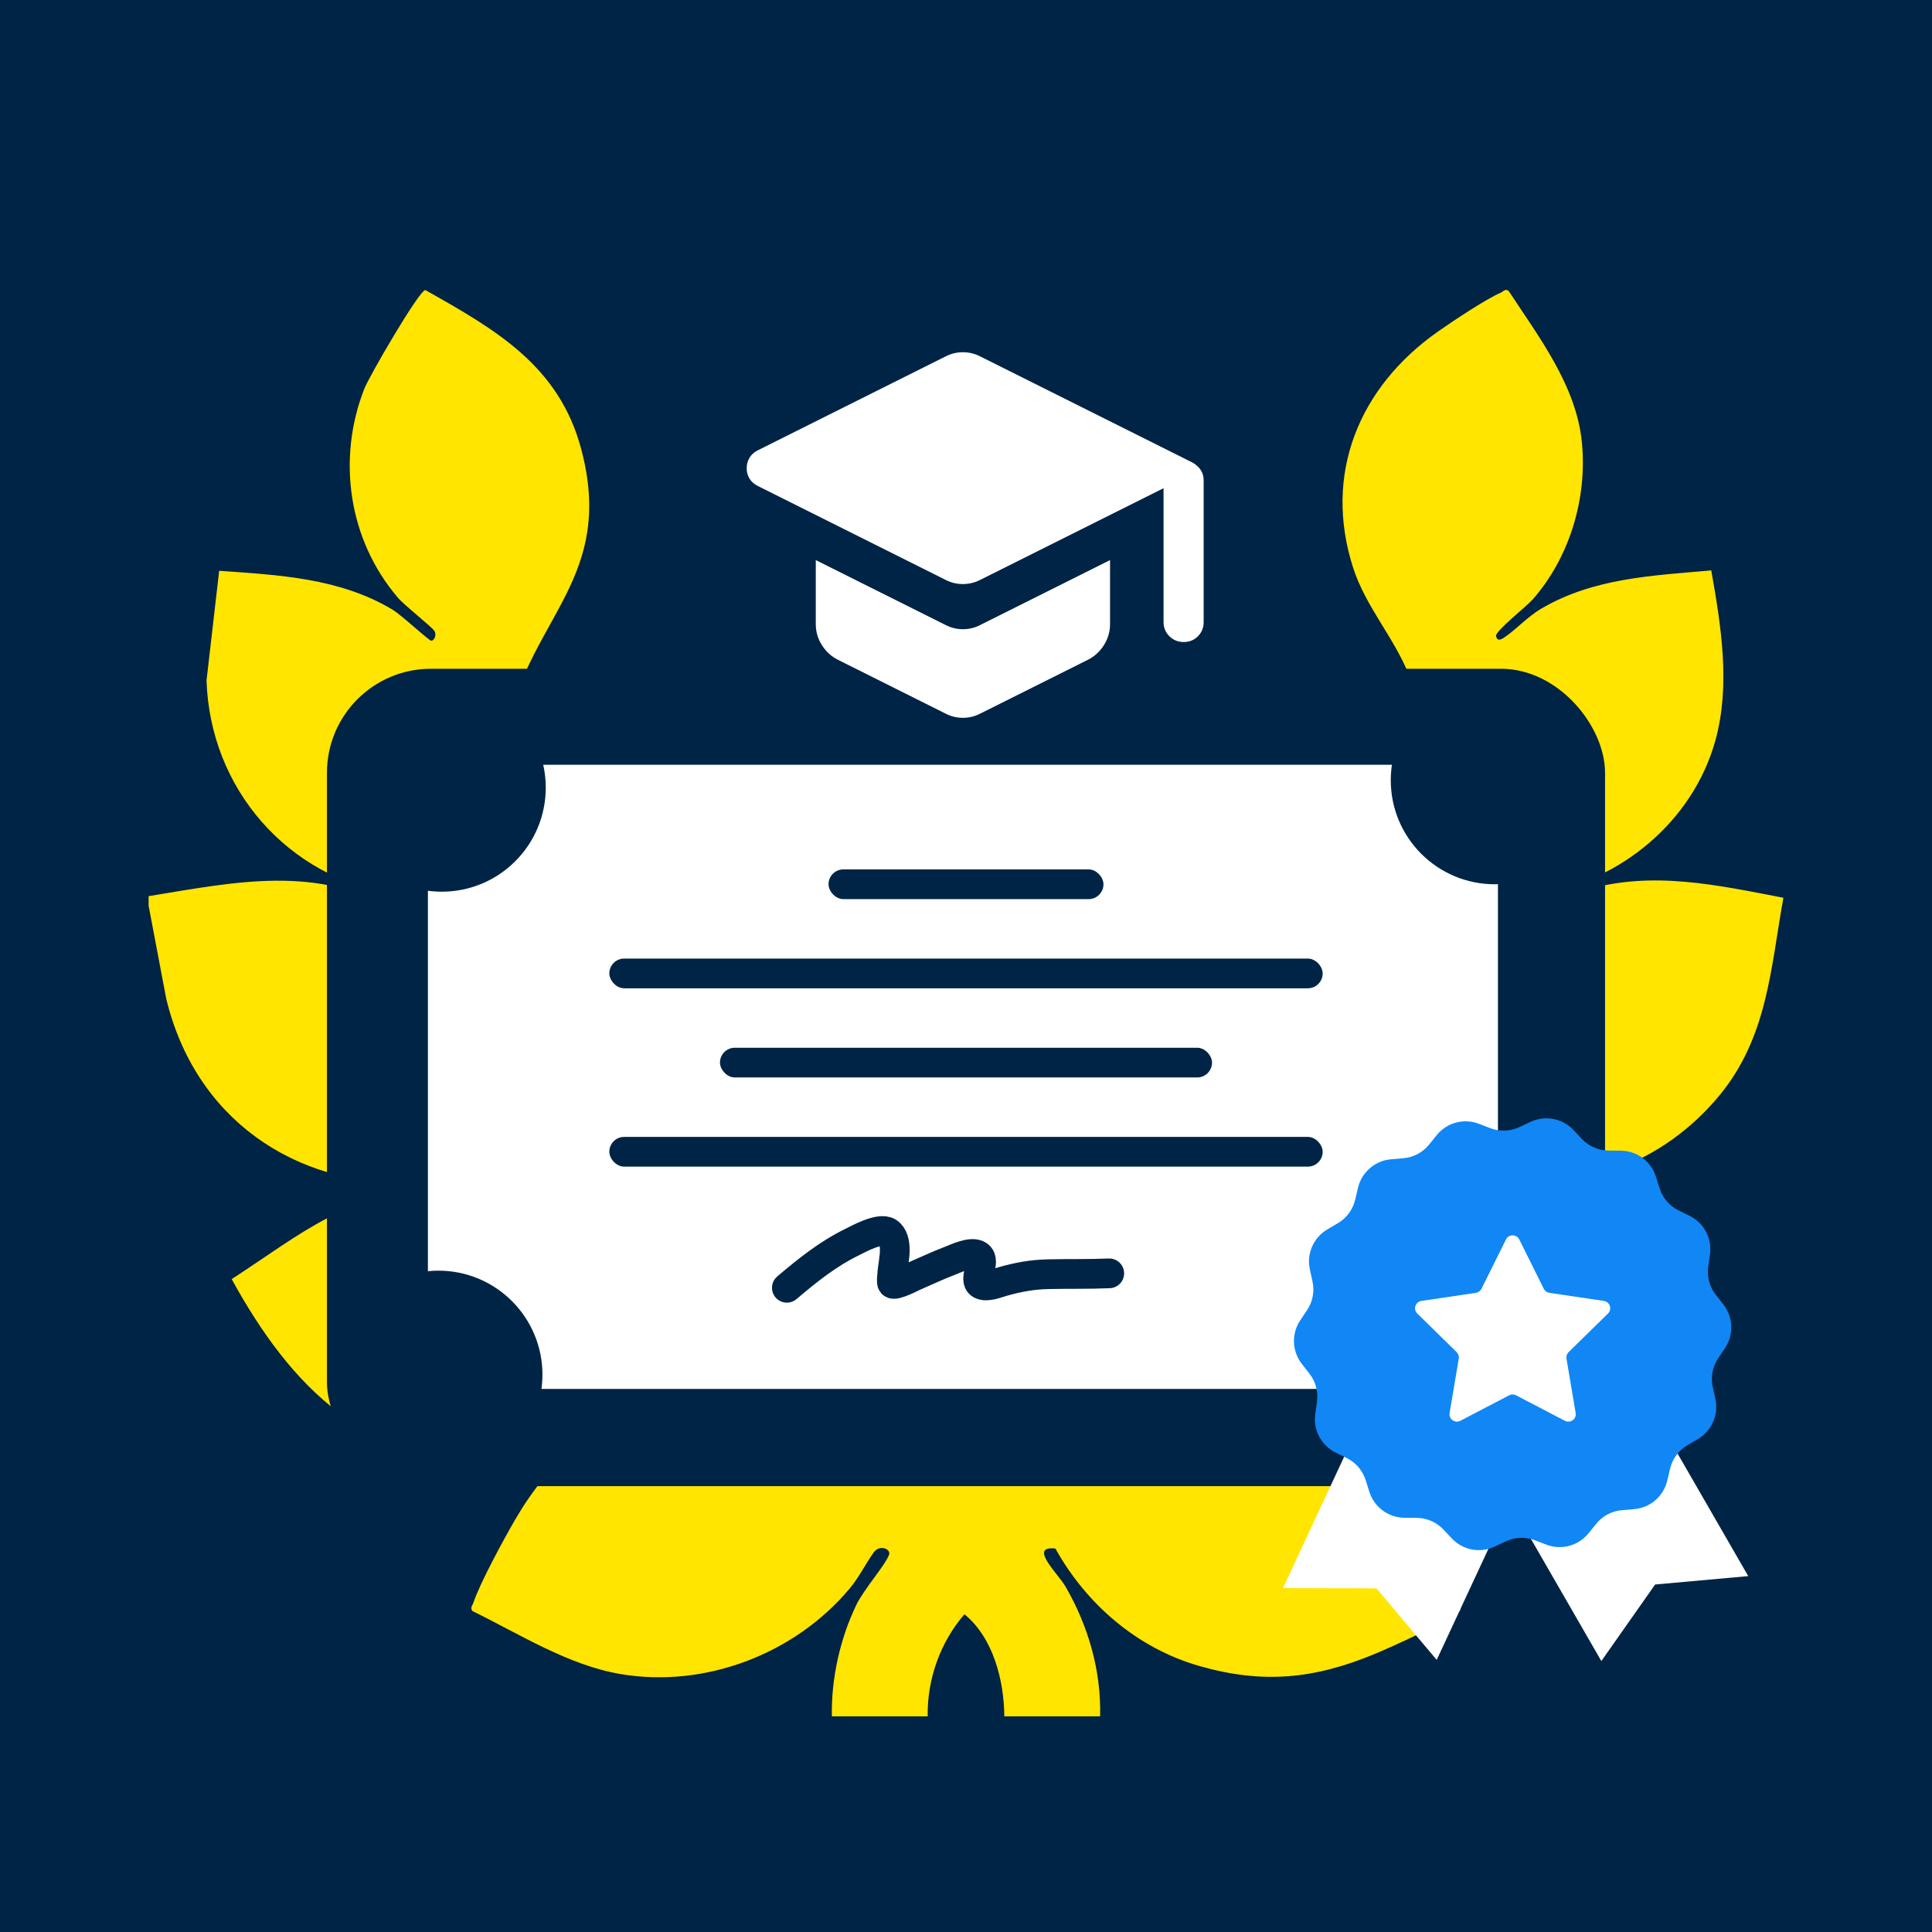
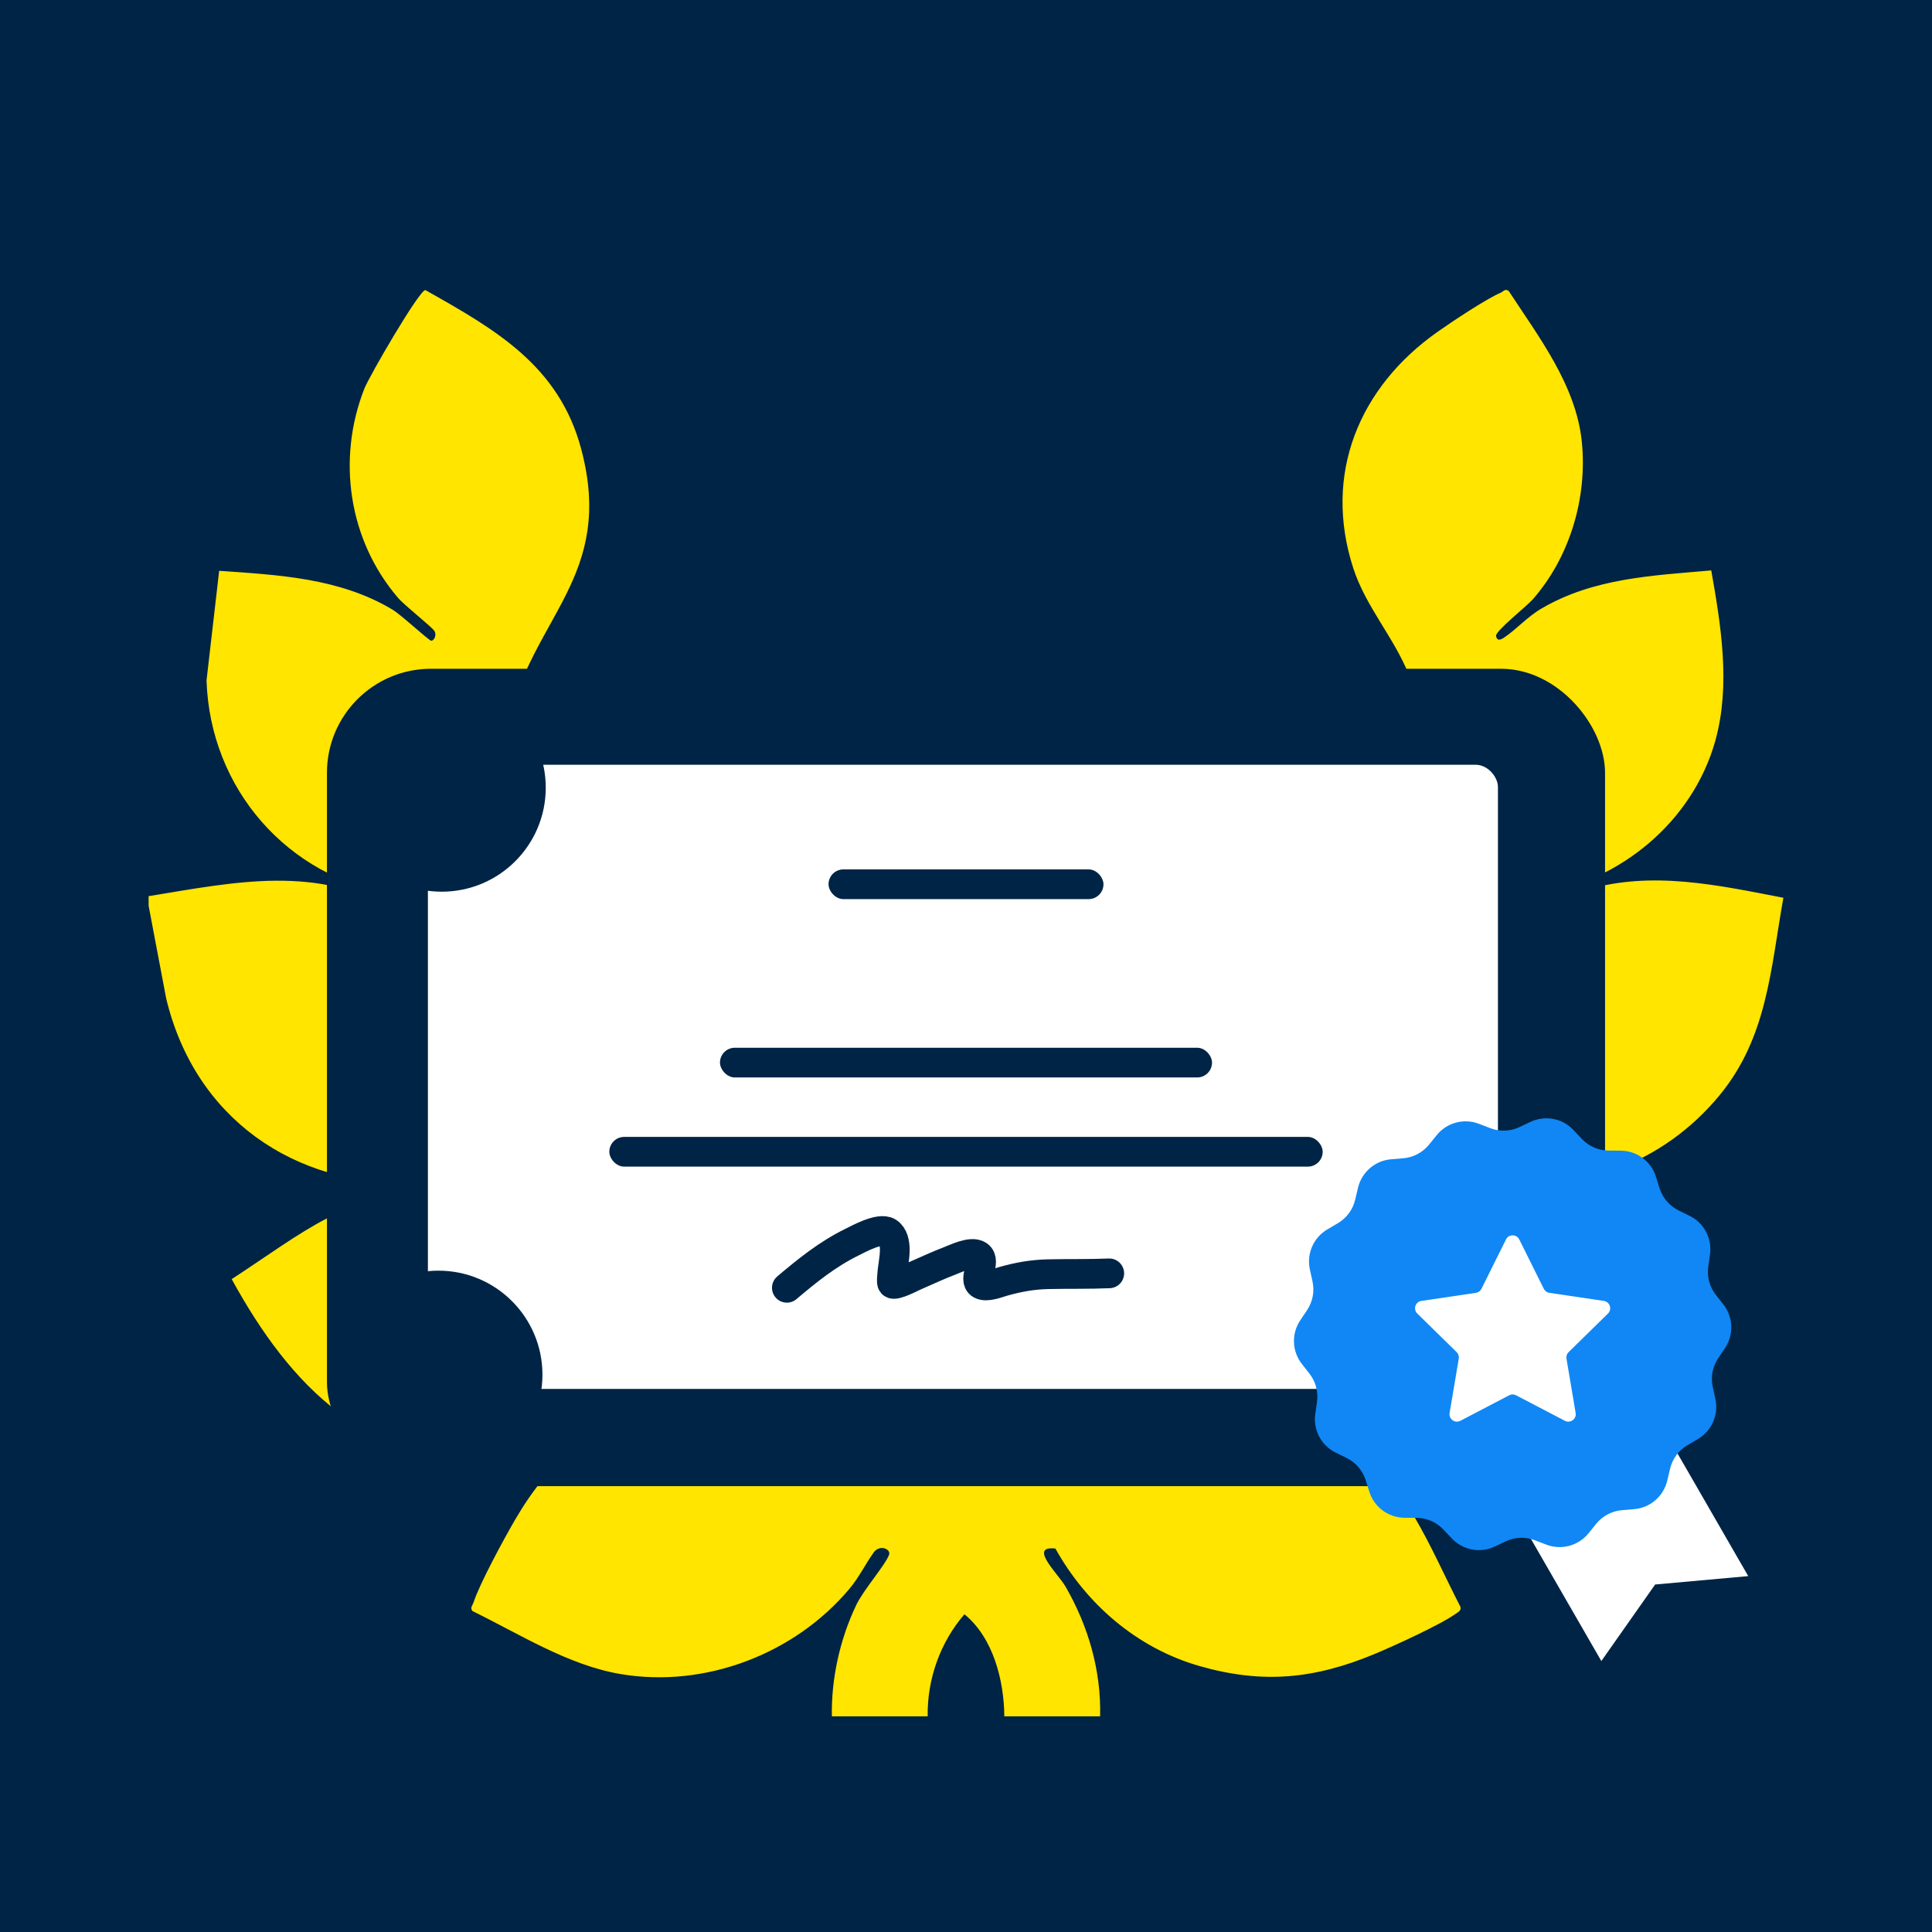
<svg xmlns="http://www.w3.org/2000/svg" width="260" height="260" viewBox="0 0 260 260" fill="none">
  <rect width="260" height="260" fill="#002445" />
  <path d="M20.017 120.599C31.526 118.723 42.902 116.221 53.526 122.745L53.113 120.375C38.7 118.137 28.254 106.134 27.795 91.561L29.494 76.815C37.547 77.383 45.703 77.784 52.803 82.03C54.031 82.765 57.71 86.219 58.043 86.23C58.325 86.242 58.818 85.611 58.48 84.945C58.215 84.423 54.508 81.56 53.543 80.429C46.902 72.661 45.312 61.799 49.026 52.321C49.675 50.657 56.333 39.181 57.234 39.032C66.693 44.357 75.257 49.222 78.23 60.48C82.736 77.538 71.687 82.92 68.346 97.407C64.787 112.864 65.31 138.047 71.365 152.81C80.664 175.468 101.327 183.851 121.273 194.833C123.465 196.044 127.368 199.004 129.285 199.744C129.762 199.928 129.882 200.048 130.445 199.888C131.713 199.532 136.959 195.814 138.739 194.833C158.604 183.897 179.13 175.606 188.514 153.109C194.989 137.582 195.85 106.427 189.622 90.855C187.584 85.76 183.802 81.663 182.114 76.453C178.01 63.773 182.929 52.074 193.456 44.661C195.35 43.324 200.011 40.214 201.957 39.394C202.307 39.244 202.559 38.78 203.047 39.175C207.077 45.338 212.105 51.861 212.874 59.447C213.643 67.032 211.238 75.002 206.273 80.659C205.429 81.617 201.211 84.939 201.331 85.588C201.452 86.236 201.848 86.179 202.404 85.811C204.075 84.704 205.498 83.029 207.484 81.87C214.538 77.767 222.356 77.469 230.294 76.763C231.614 84.216 232.906 92.226 230.851 99.645C227.814 110.587 218.017 118.637 206.904 120.375L206.485 122.745C208.81 121.66 211.083 120.461 213.563 119.732C222.39 117.145 231.218 119.13 240 120.817C238.278 130.416 237.853 139.602 231.385 147.428C223.842 156.551 212.472 160.809 200.688 158.818L199.603 160.109C206.457 159.627 213.218 161.795 218.895 165.519L228.767 172.726C223.63 180.116 219.056 188.229 210.779 192.544C201.675 197.289 191.12 197.501 181.833 193.117C179.64 192.085 177.58 190.128 175.783 189.285C174.963 188.9 174.968 188.608 174.257 189.537L181.695 194.116C189.243 199.601 192.417 208.23 196.538 216.24C196.659 216.797 196.24 216.929 195.896 217.181C193.841 218.656 187.533 221.53 184.978 222.592C176.88 225.954 169.963 226.643 161.468 224.221C152.973 221.8 146.16 215.821 142.033 208.397C138.314 207.972 142.418 211.816 143.394 213.515C146.447 218.805 148.204 224.807 148.049 230.98H135.157C135.117 226.138 133.665 220.411 129.79 217.239C126.53 221.014 124.768 225.96 124.843 230.98H111.951C111.848 225.92 113.042 220.566 115.229 215.999C116.227 213.911 119.132 210.646 119.643 209.234C119.924 208.466 118.397 207.806 117.593 208.907C116.468 210.457 115.653 212.207 114.322 213.802C106.952 222.586 94.887 227.222 83.488 225.283C76.457 224.089 69.896 219.895 63.582 216.808C63.221 216.361 63.599 216.034 63.726 215.643C64.564 213.084 67.87 207.003 69.339 204.484C71.669 200.49 74.361 197.094 78.041 194.282L85.738 189.531C85.026 188.665 85.083 188.774 84.24 189.308C78.712 192.802 74.333 195.607 67.48 196.176C49.657 197.644 39.062 186.519 31.181 172.14C40.962 165.772 46.598 160.579 58.893 160.109C59.553 160.086 60.592 160.51 60.385 159.472C59.14 158.026 57.297 159.208 55.874 159.248C39.498 159.718 26.205 150.435 22.359 134.346L20 121.89V120.599H20.017Z" fill="#FFE500" />
  <rect x="44" y="90" width="172" height="110" rx="14" fill="#002445" />
  <rect x="57.586" y="102.916" width="144" height="84" rx="3" fill="white" />
  <path d="M105.891 173.305C108.673 170.953 111.363 168.78 114.653 167.163C115.395 166.799 118.392 165.123 119.505 165.837C120.241 166.309 120.405 167.328 120.415 168.124C120.429 169.323 120.131 170.467 120.06 171.655C120.051 171.807 119.949 172.561 120.086 172.719C120.403 173.087 122.815 171.826 122.984 171.753C124.598 171.057 126.181 170.297 127.826 169.676C128.624 169.375 130.742 168.323 131.649 168.947C132.806 169.741 130.863 172.205 132.009 172.842C132.779 173.271 134.288 172.641 134.98 172.447C137.037 171.867 138.919 171.523 141.065 171.475C143.802 171.414 146.541 171.481 149.278 171.362" stroke="#002445" stroke-width="4" stroke-linecap="round" />
-   <circle cx="14" cy="14" r="14" transform="matrix(1 0 0 -1 187.164 119)" fill="#002445" />
  <circle cx="14" cy="14" r="14" transform="matrix(1 0 0 -1 187.164 198)" fill="#002445" />
  <circle cx="14" cy="14" r="14" transform="matrix(1 0 0 -1 45 199)" fill="#002445" />
  <circle cx="14" cy="14" r="14" transform="matrix(1 0 0 -1 45.445 120)" fill="#002445" />
  <rect x="111.5" y="117" width="37" height="4" rx="2" fill="#002445" />
-   <rect x="82" y="129" width="96" height="4" rx="2" fill="#002445" />
  <rect x="96.891" y="141" width="66.218" height="4" rx="2" fill="#002445" />
  <rect x="82" y="153" width="96" height="4" rx="2" fill="#002445" />
-   <path d="M187.789 181.225L208.477 190.885L193.346 223.381L185.236 213.752L172.657 213.72L187.789 181.225Z" fill="white" />
  <path d="M217.367 181.055L197.599 192.484L215.501 223.536L222.741 213.235L235.269 212.106L217.367 181.055Z" fill="white" />
  <path d="M193.351 152.759C194.715 151.075 197.006 150.461 199.028 151.236L200.562 151.825C201.835 152.313 203.253 152.26 204.486 151.677L205.972 150.976C207.93 150.051 210.259 150.492 211.743 152.067L212.875 153.269C213.809 154.261 215.108 154.828 216.47 154.839L218.119 154.853C220.281 154.87 222.187 156.277 222.84 158.339L223.342 159.921C223.753 161.219 224.676 162.292 225.897 162.894L227.383 163.625C229.322 164.58 230.427 166.673 230.123 168.814L229.889 170.46C229.697 171.807 230.063 173.175 230.902 174.246L231.926 175.554C233.259 177.256 233.347 179.622 232.144 181.419L231.223 182.797C230.465 183.929 230.202 185.321 230.494 186.651L230.849 188.272C231.313 190.385 230.365 192.557 228.501 193.655L227.081 194.492C225.906 195.184 225.064 196.326 224.751 197.653L224.37 199.26C223.872 201.367 222.075 202.915 219.917 203.095L218.281 203.231C216.921 203.345 215.667 204.008 214.808 205.069L213.774 206.347C212.41 208.03 210.119 208.645 208.097 207.87L206.563 207.281C205.29 206.793 203.872 206.846 202.639 207.429L201.153 208.13C199.195 209.055 196.866 208.614 195.382 207.039L194.25 205.837C193.316 204.845 192.017 204.278 190.655 204.267L189.006 204.253C186.844 204.235 184.938 202.829 184.285 200.767L183.783 199.185C183.372 197.887 182.449 196.813 181.228 196.212L179.742 195.48C177.803 194.526 176.698 192.433 177.002 190.292L177.236 188.646C177.428 187.298 177.062 185.931 176.223 184.86L175.199 183.551C173.866 181.85 173.778 179.484 174.981 177.687L175.902 176.309C176.66 175.177 176.923 173.785 176.631 172.455L176.276 170.834C175.812 168.721 176.76 166.548 178.624 165.45L180.044 164.613C181.219 163.921 182.061 162.78 182.374 161.453L182.755 159.846C183.253 157.738 185.05 156.19 187.208 156.011L188.844 155.874C190.204 155.761 191.458 155.098 192.317 154.037L193.351 152.759Z" fill="#1087F5" />
  <path d="M202.667 166.802C203.035 166.062 204.09 166.062 204.458 166.802L207.756 173.44C207.902 173.733 208.182 173.937 208.505 173.985L215.837 175.07C216.655 175.191 216.981 176.195 216.391 176.773L211.097 181.961C210.863 182.19 210.756 182.519 210.811 182.842L212.044 190.151C212.182 190.965 211.328 191.586 210.595 191.203L204.025 187.772C203.735 187.62 203.39 187.62 203.1 187.772L196.53 191.203C195.797 191.586 194.943 190.965 195.081 190.151L196.314 182.842C196.369 182.519 196.262 182.19 196.028 181.961L190.734 176.773C190.144 176.195 190.47 175.191 191.288 175.07L198.62 173.985C198.943 173.937 199.223 173.733 199.369 173.44L202.667 166.802Z" fill="white" />
  <mask id="mask0_2158_218600" style="mask-type:alpha" maskUnits="userSpaceOnUse" x="93" y="36" width="73" height="72">
    <rect x="93.586" y="36" width="72" height="72" fill="#D9D9D9" />
  </mask>
  <g mask="url(#mask0_2158_218600)">
-     <path d="M156.584 83.701V65.701L131.984 78.001C131.224 78.401 130.421 78.601 129.577 78.601C128.732 78.601 127.934 78.401 127.184 78.001L101.984 65.401C101.484 65.151 101.109 64.818 100.859 64.402C100.609 63.986 100.484 63.523 100.484 63.014C100.484 62.506 100.609 62.039 100.859 61.614C101.109 61.189 101.484 60.851 101.984 60.601L127.184 48.001C127.563 47.801 127.953 47.651 128.353 47.551C128.753 47.451 129.163 47.401 129.584 47.401C130.005 47.401 130.416 47.451 130.816 47.551C131.216 47.651 131.605 47.801 131.984 48.001L160.484 62.251C160.934 62.501 161.297 62.826 161.572 63.226C161.847 63.626 161.984 64.099 161.984 64.645V83.701C161.984 84.466 161.727 85.108 161.213 85.625C160.698 86.143 160.061 86.401 159.3 86.401C158.54 86.401 157.897 86.143 157.372 85.625C156.847 85.108 156.584 84.466 156.584 83.701ZM127.184 96.001L112.784 88.801C111.884 88.351 111.159 87.691 110.609 86.82C110.059 85.949 109.784 85.01 109.784 84.001V75.376L127.184 84.076C127.945 84.476 128.747 84.676 129.592 84.676C130.437 84.676 131.234 84.476 131.984 84.076L149.384 75.376V84.001C149.384 85.01 149.109 85.949 148.559 86.82C148.009 87.691 147.284 88.351 146.384 88.801L131.984 96.001C131.605 96.201 131.216 96.351 130.816 96.451C130.416 96.551 130.005 96.601 129.584 96.601C129.163 96.601 128.753 96.551 128.353 96.451C127.953 96.351 127.563 96.201 127.184 96.001Z" fill="white" />
-   </g>
+     </g>
</svg>